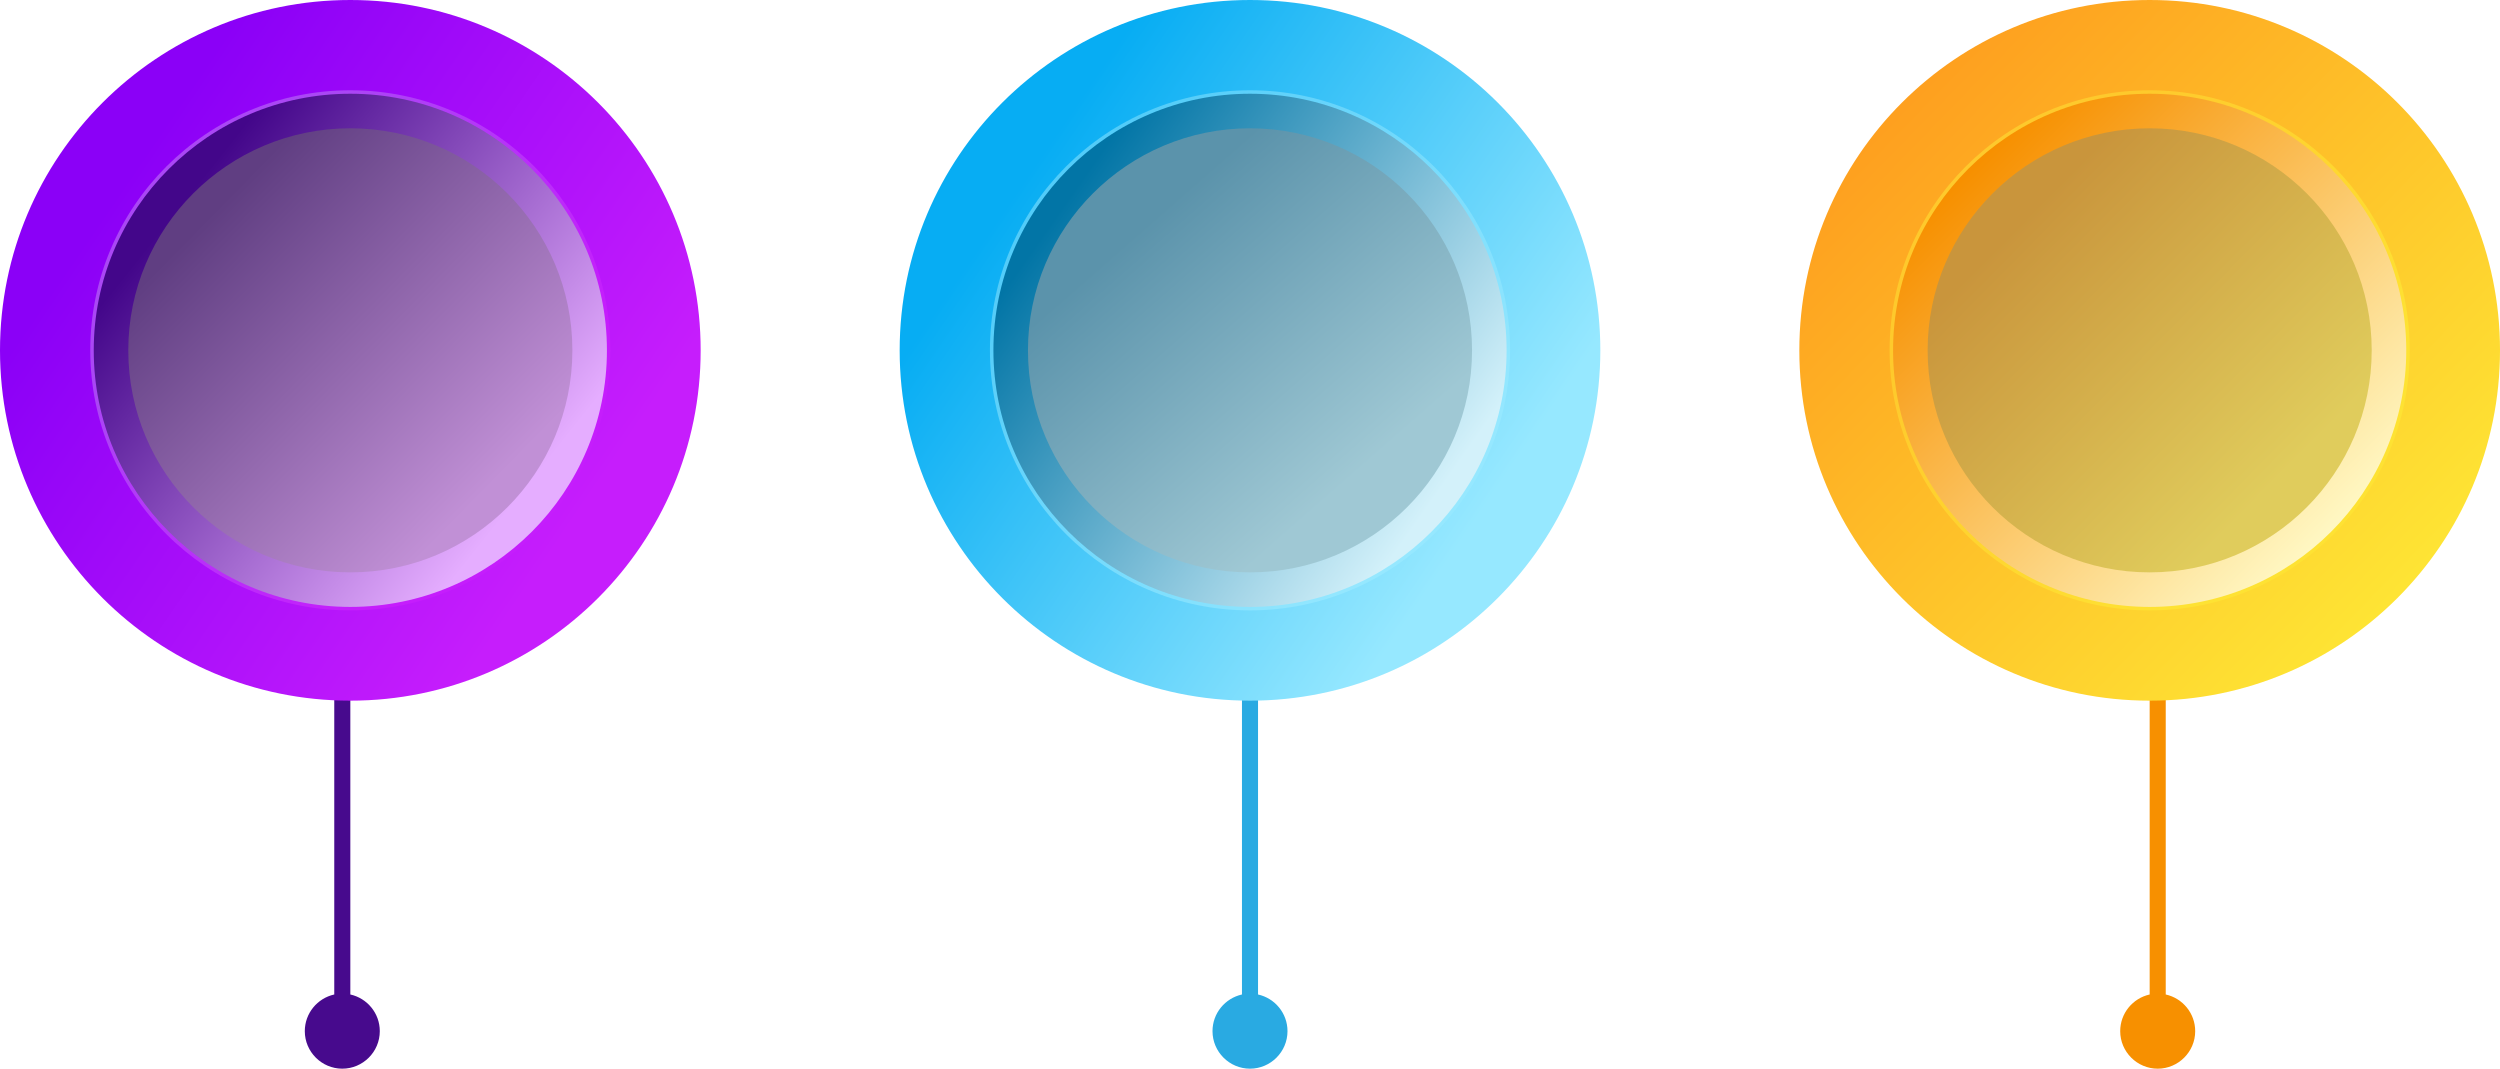
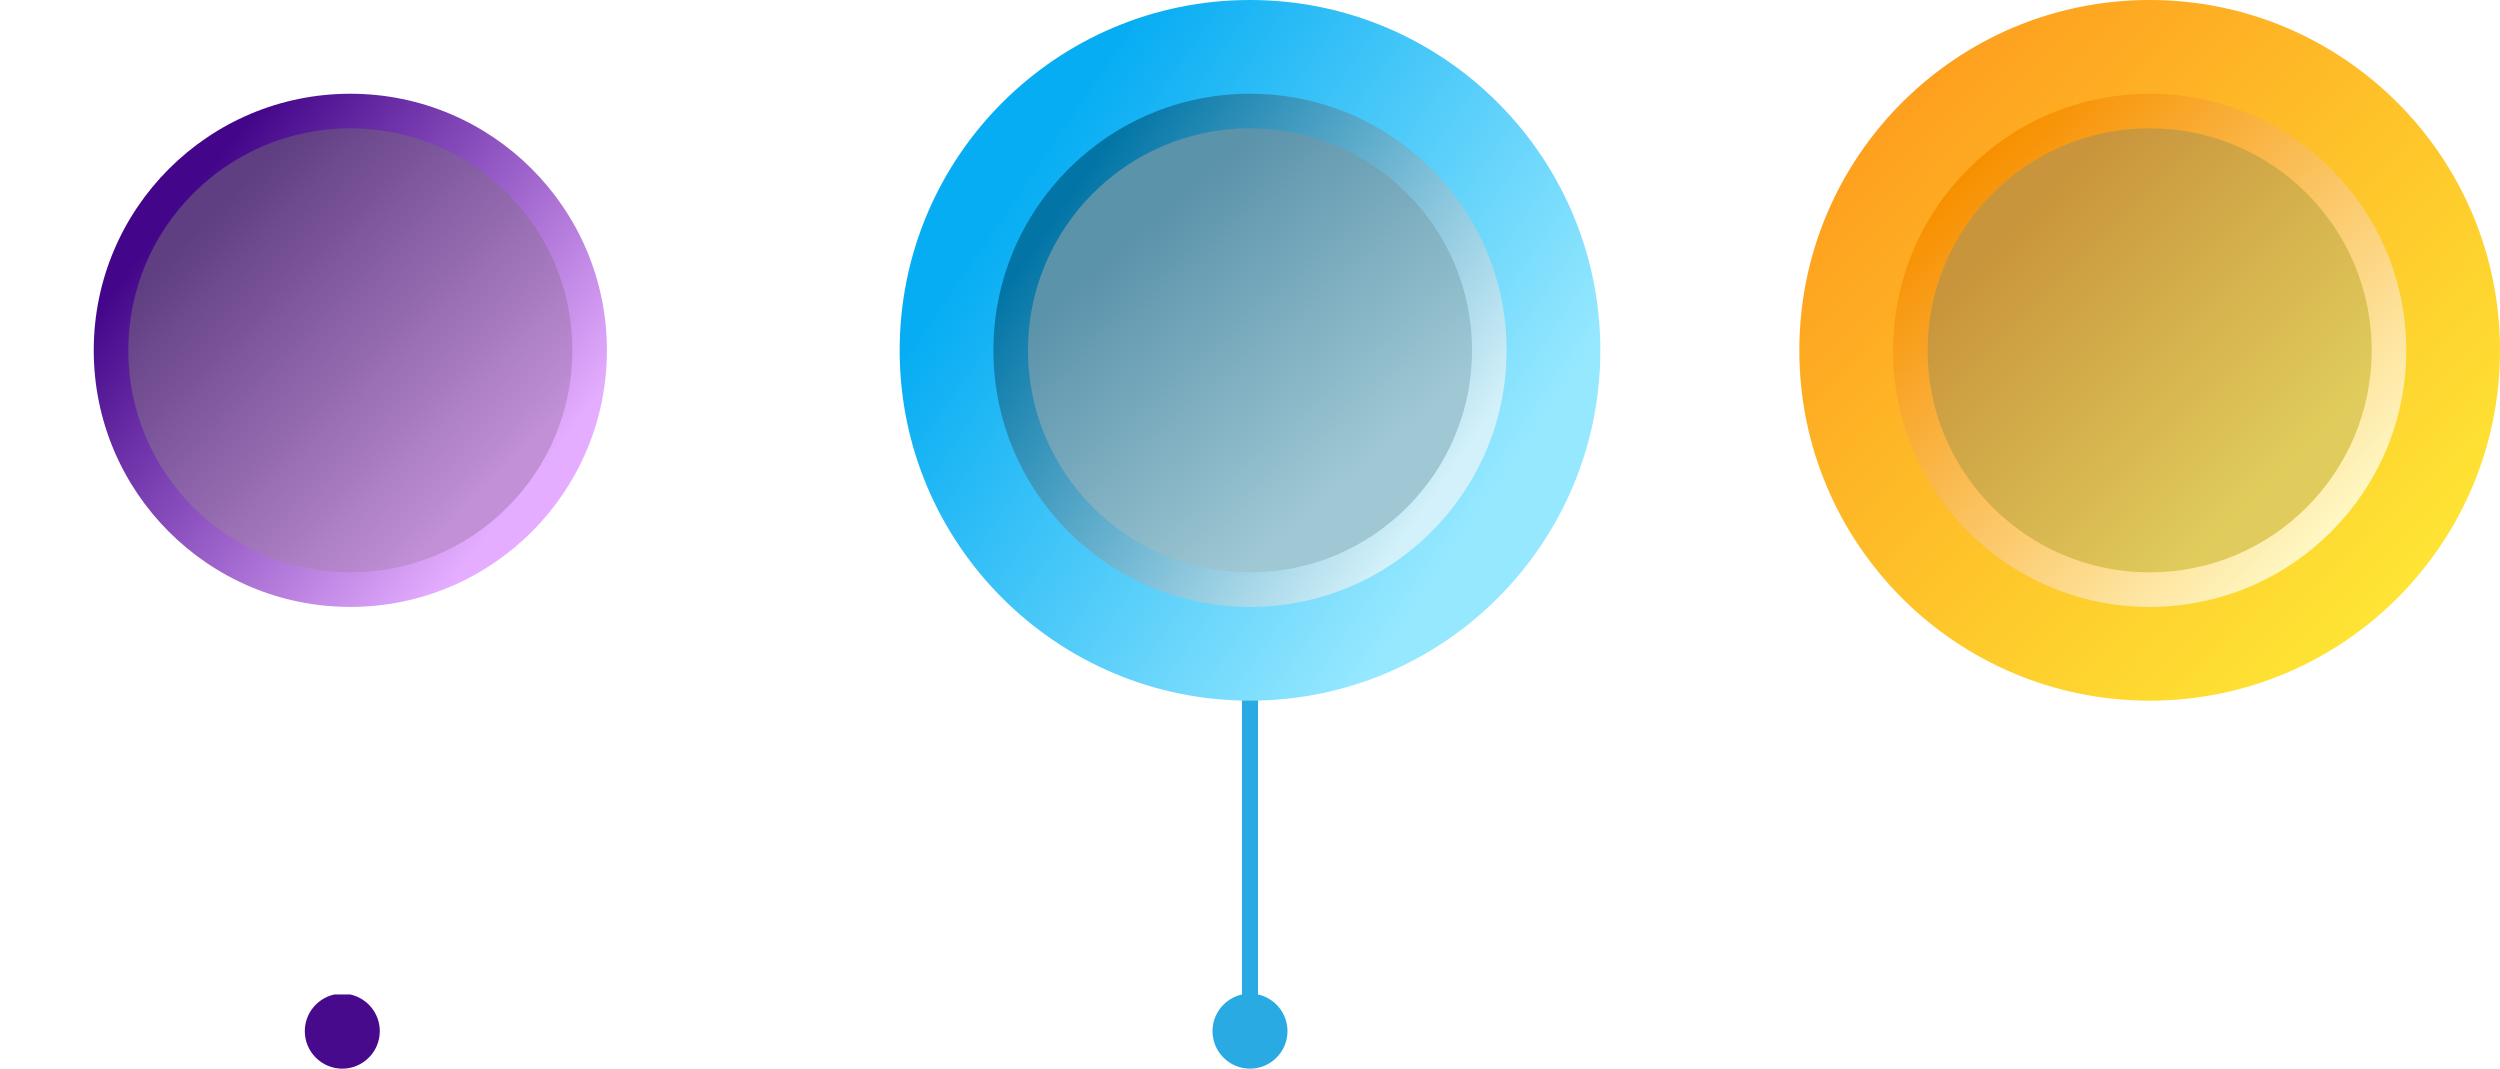
<svg xmlns="http://www.w3.org/2000/svg" xmlns:xlink="http://www.w3.org/1999/xlink" clip-rule="evenodd" fill="#000000" fill-rule="evenodd" height="3990" image-rendering="optimizeQuality" preserveAspectRatio="xMidYMid meet" shape-rendering="geometricPrecision" text-rendering="geometricPrecision" version="1" viewBox="333.0 3005.0 9334.0 3990.0" width="9334" zoomAndPan="magnify">
  <defs>
    <linearGradient gradientUnits="userSpaceOnUse" id="f" x1="4300.63" x2="5699.37" xlink:actuate="onLoad" xlink:show="other" xlink:type="simple" y1="3743.02" y2="4882.5">
      <stop offset="0" stop-color="#52ccf9" />
      <stop offset="1" stop-color="#96e8ff" />
    </linearGradient>
    <linearGradient gradientUnits="userSpaceOnUse" id="a" x1="770.543" x2="2511.65" xlink:actuate="onLoad" xlink:show="other" xlink:type="simple" y1="3718.37" y2="4907.15">
      <stop offset="0" stop-color="#8b00f7" />
      <stop offset="1" stop-color="#c61dfc" />
    </linearGradient>
    <linearGradient gradientUnits="userSpaceOnUse" id="j" x1="7841.89" x2="8875.92" xlink:actuate="onLoad" xlink:show="other" xlink:type="simple" y1="3862.96" y2="4762.56">
      <stop offset="0" stop-color="#fec92c" />
      <stop offset="1" stop-color="#fee233" />
    </linearGradient>
    <linearGradient gradientUnits="userSpaceOnUse" id="e" x1="4129.44" x2="5870.56" xlink:actuate="onLoad" xlink:show="other" xlink:type="simple" y1="3718.37" y2="4907.15">
      <stop offset="0" stop-color="#07adf3" />
      <stop offset="1" stop-color="#96e8ff" />
    </linearGradient>
    <linearGradient gradientUnits="userSpaceOnUse" id="h" x1="4599.02" x2="5400.98" xlink:actuate="onLoad" xlink:show="other" xlink:type="simple" y1="3855.33" y2="4770.19">
      <stop offset="0" stop-color="#5b93ab" />
      <stop offset="1" stop-color="#9fc8d4" />
    </linearGradient>
    <linearGradient gradientUnits="userSpaceOnUse" id="i" x1="7431.44" x2="9286.37" xlink:actuate="onLoad" xlink:show="other" xlink:type="simple" y1="3409.69" y2="5215.83">
      <stop offset="0" stop-color="#fea01f" />
      <stop offset="1" stop-color="#fee434" />
    </linearGradient>
    <linearGradient gradientUnits="userSpaceOnUse" id="k" x1="7690.51" x2="9027.3" xlink:actuate="onLoad" xlink:show="other" xlink:type="simple" y1="3640.36" y2="4985.16">
      <stop offset="0" stop-color="#f79000" />
      <stop offset="1" stop-color="#fff7c2" />
    </linearGradient>
    <linearGradient gradientUnits="userSpaceOnUse" id="c" x1="988.421" x2="2293.77" xlink:actuate="onLoad" xlink:show="other" xlink:type="simple" y1="3792.91" y2="4832.61">
      <stop offset="0" stop-color="#43068a" />
      <stop offset="1" stop-color="#e5adff" />
    </linearGradient>
    <linearGradient gradientUnits="userSpaceOnUse" id="b" x1="1134.02" x2="2148.18" xlink:actuate="onLoad" xlink:show="other" xlink:type="simple" y1="3896.06" y2="4729.46">
      <stop offset="0" stop-color="#aa47f5" />
      <stop offset="1" stop-color="#c51dfc" />
    </linearGradient>
    <linearGradient gradientUnits="userSpaceOnUse" id="d" x1="1122.45" x2="2159.74" xlink:actuate="onLoad" xlink:show="other" xlink:type="simple" y1="3803.59" y2="4821.93">
      <stop offset="0" stop-color="#603e82" />
      <stop offset="1" stop-color="#c190d6" />
    </linearGradient>
    <linearGradient gradientUnits="userSpaceOnUse" id="g" x1="4279.37" x2="5720.63" xlink:actuate="onLoad" xlink:show="other" xlink:type="simple" y1="3806.77" y2="4818.75">
      <stop offset="0" stop-color="#0275a6" />
      <stop offset="1" stop-color="#d3f1fa" />
    </linearGradient>
    <linearGradient gradientUnits="userSpaceOnUse" id="l" x1="7875.43" x2="8842.37" xlink:actuate="onLoad" xlink:show="other" xlink:type="simple" y1="3834.68" y2="4790.84">
      <stop offset="0" stop-color="#c9953c" />
      <stop offset="1" stop-color="#e0cc5c" />
    </linearGradient>
  </defs>
  <g>
    <g>
      <g id="change1_1">
-         <path d="M1641 6718c63,14 110,70 110,137 0,77 -63,140 -140,140 -77,0 -140,-63 -140,-140 0,-67 47,-123 110,-137l0 -1874 60 0 0 1874z" fill="#470a8d" />
+         <path d="M1641 6718c63,14 110,70 110,137 0,77 -63,140 -140,140 -77,0 -140,-63 -140,-140 0,-67 47,-123 110,-137z" fill="#470a8d" />
      </g>
      <g id="change2_1">
-         <path d="M8419 6718c63,14 110,70 110,137 0,77 -63,140 -140,140 -77,0 -140,-63 -140,-140 0,-67 47,-123 110,-137l0 -1874 60 0 0 1874z" fill="#f79000" />
-       </g>
+         </g>
      <g id="change3_1">
        <path d="M5030 6718c63,14 110,70 110,137 0,77 -63,140 -140,140 -77,0 -140,-63 -140,-140 0,-67 47,-123 110,-137l0 -1874 60 0 0 1874z" fill="#29aae2" />
      </g>
      <g>
-         <circle cx="1641" cy="4313" fill="url(#a)" r="1308" />
-         <circle cx="1641" cy="4313" fill="url(#b)" r="971" />
        <circle cx="1641" cy="4313" fill="url(#c)" r="958" />
        <circle cx="1641" cy="4313" fill="url(#d)" r="829" />
      </g>
      <g>
        <circle cx="5000" cy="4313" fill="url(#e)" r="1308" />
-         <circle cx="5000" cy="4313" fill="url(#f)" r="971" />
        <circle cx="5000" cy="4313" fill="url(#g)" r="958" />
        <circle cx="5000" cy="4313" fill="url(#h)" r="829" />
      </g>
      <g>
        <circle cx="8359" cy="4313" fill="url(#i)" r="1308" />
-         <circle cx="8359" cy="4313" fill="url(#j)" r="971" />
        <circle cx="8359" cy="4313" fill="url(#k)" r="958" />
        <circle cx="8359" cy="4313" fill="url(#l)" r="829" />
      </g>
    </g>
    <path d="M0 0H10000V10000H0z" fill="none" />
  </g>
</svg>